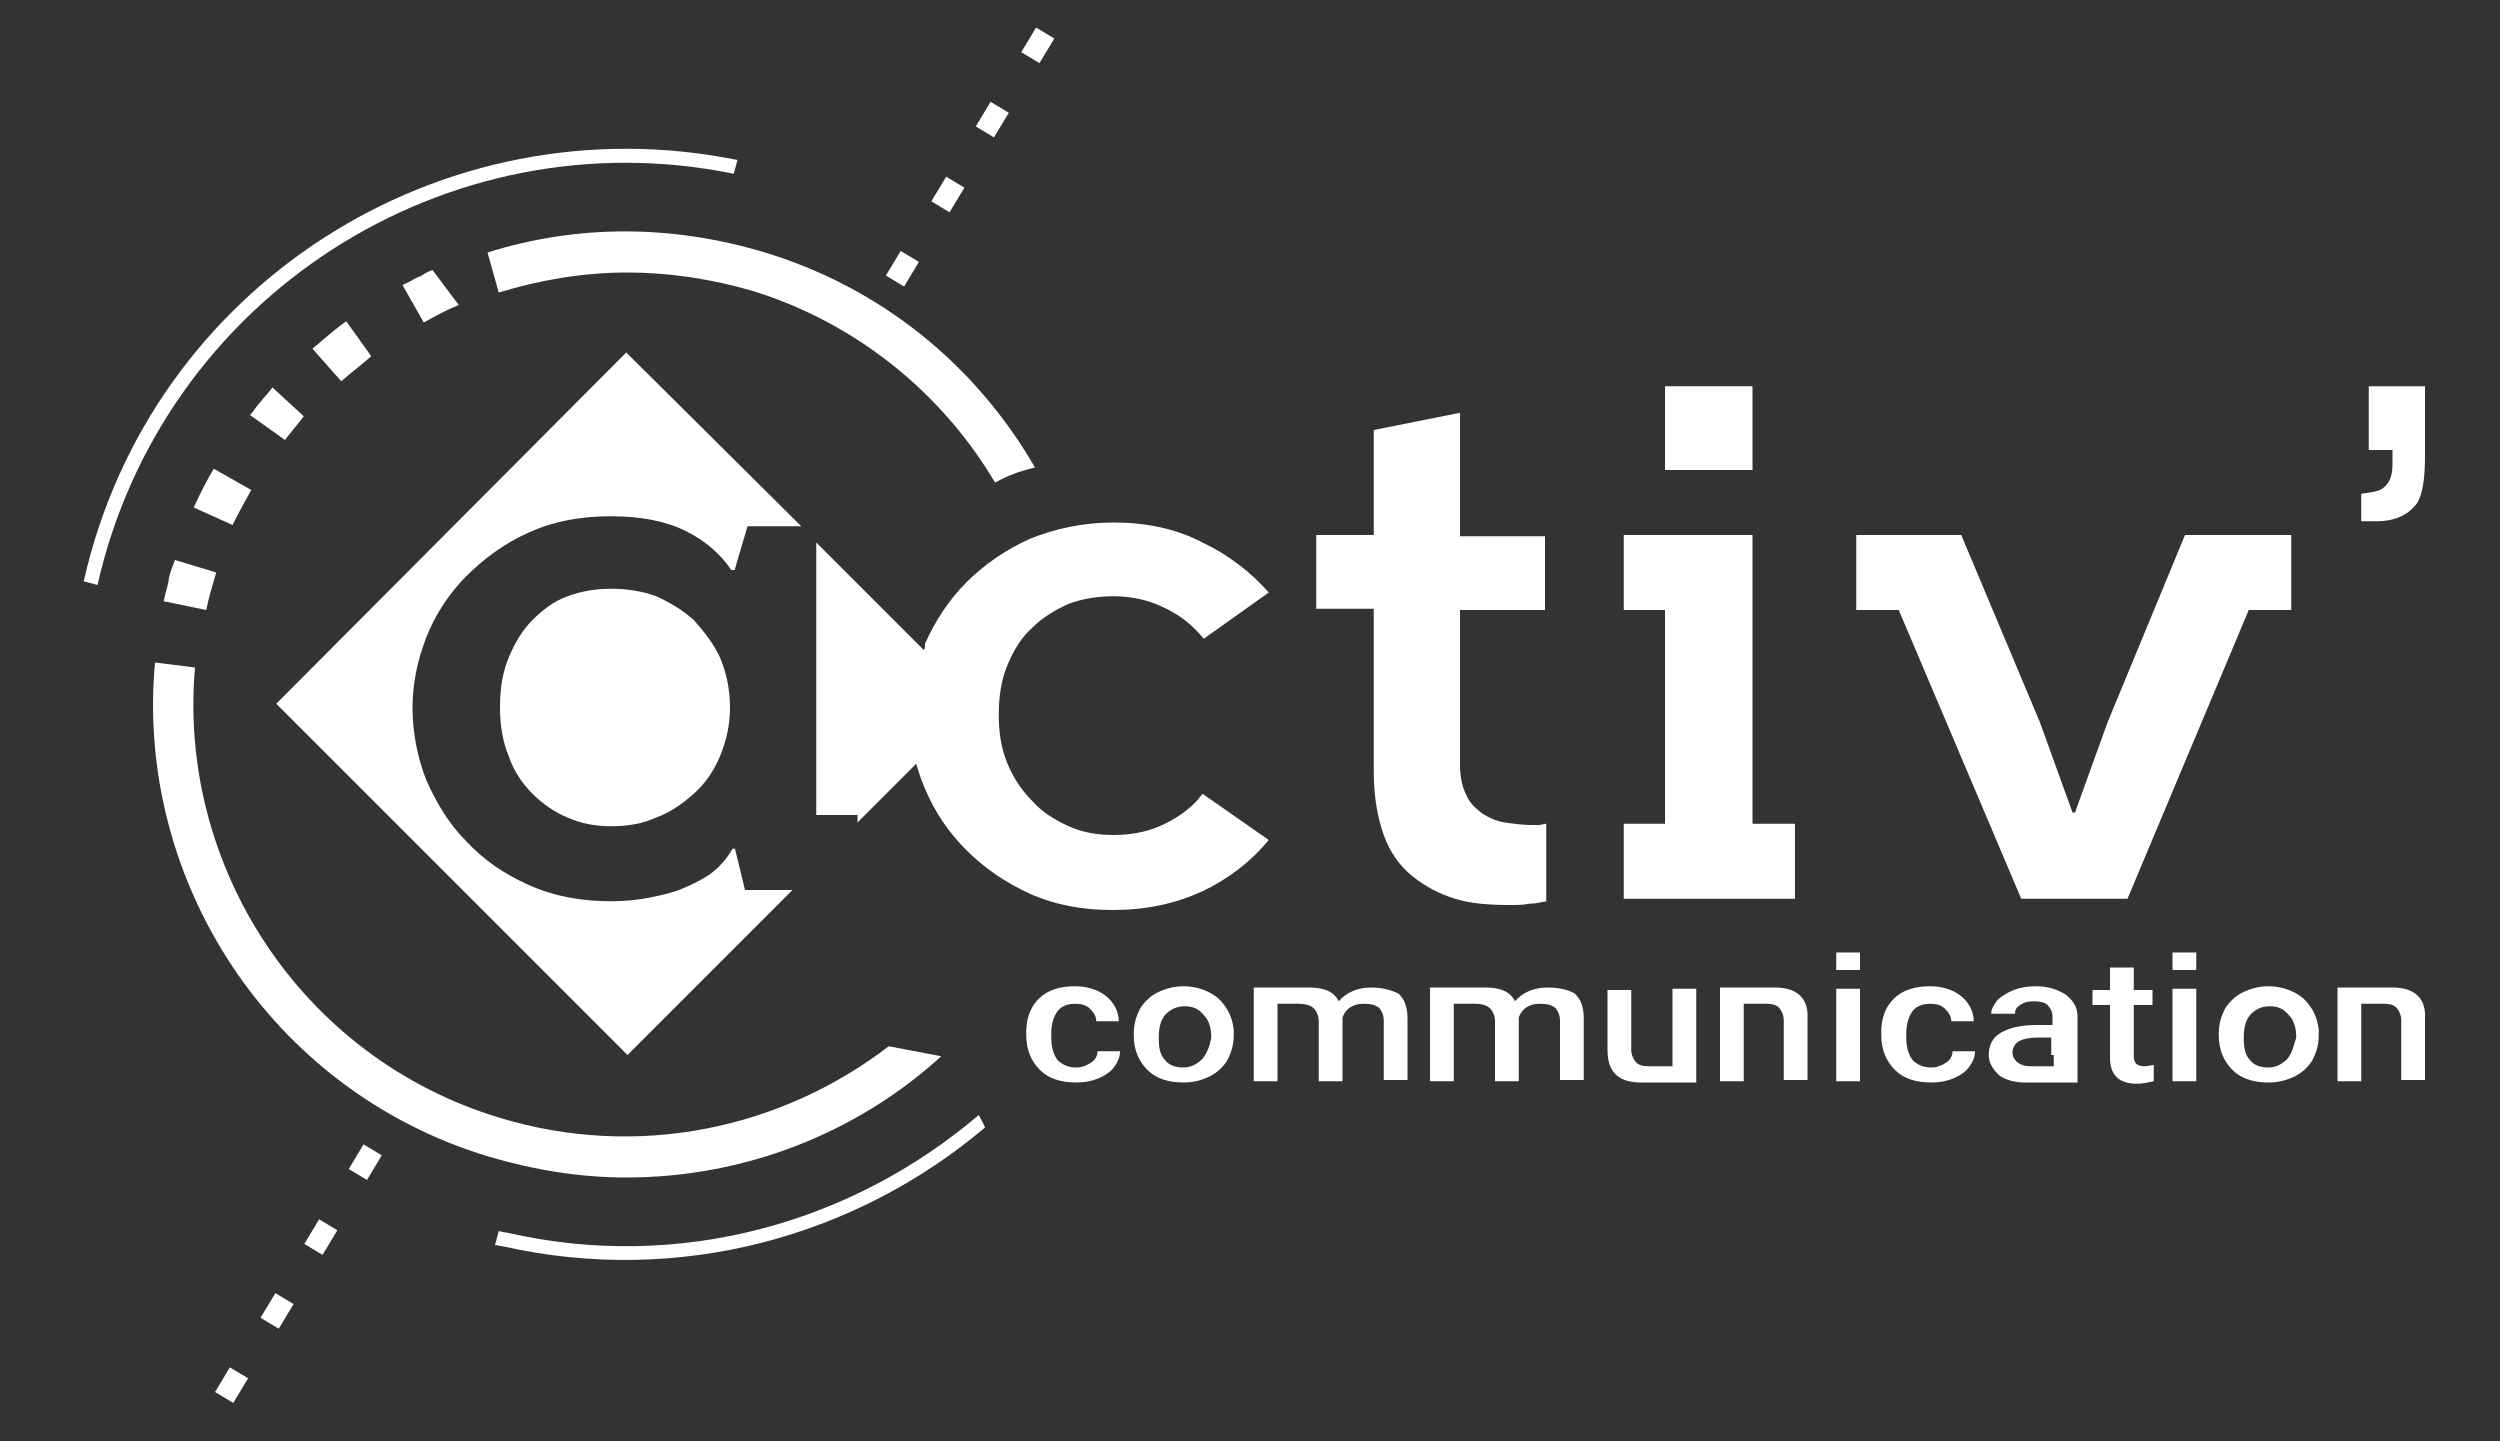
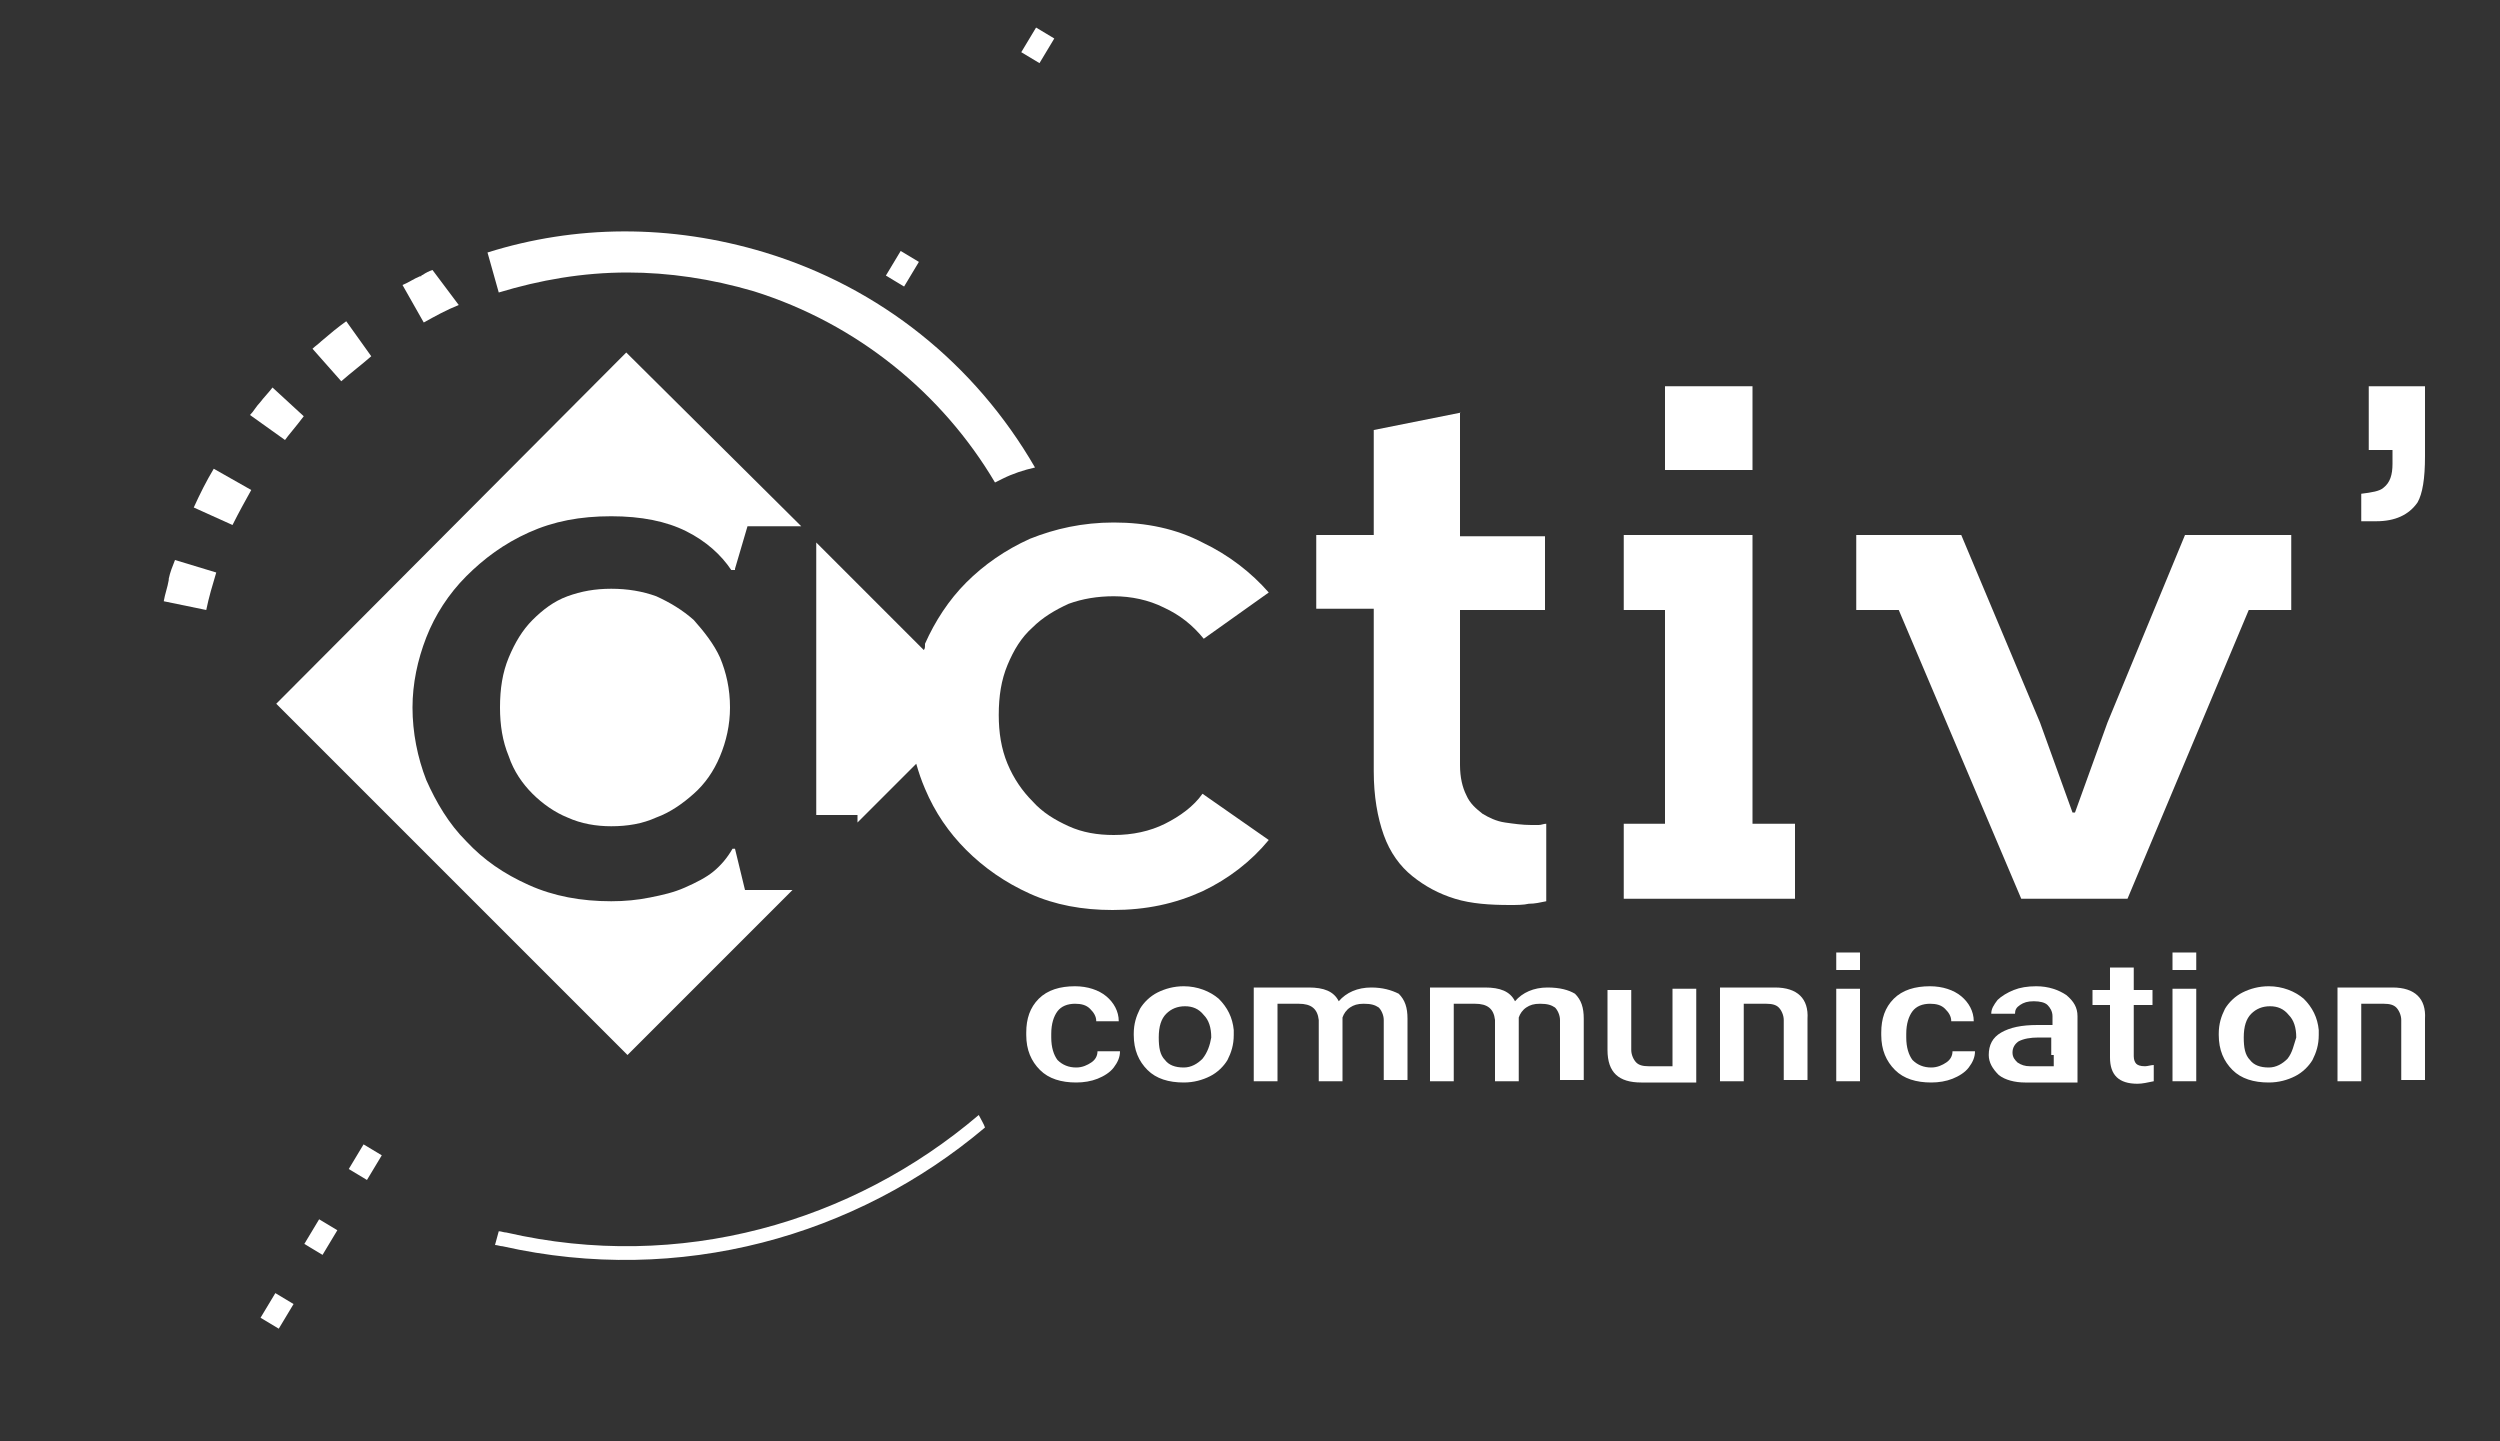
<svg xmlns="http://www.w3.org/2000/svg" version="1.1" id="Calque_1" x="0px" y="0px" viewBox="0 0 200 115.3" style="enable-background:new 0 0 200 115.3;" xml:space="preserve">
  <rect x="0" y="0" width="200" height="115.3" fill="#333333" stroke="none" />
  <style type="text/css">
	.st0{fill:#FFFFFF;}
</style>
  <g>
    <g>
      <g>
        <g>
          <path class="st0" d="M84.6,80.9c0.3-0.4,0.8-0.6,1.4-0.6c0.5,0,0.9,0.1,1.2,0.4c0.3,0.3,0.5,0.6,0.5,1h1.8c0-0.8-0.4-1.5-1-2      c-0.6-0.5-1.5-0.8-2.5-0.8c-1.2,0-2.2,0.3-2.9,1c-0.7,0.7-1,1.6-1,2.7v0.2c0,1.2,0.4,2.1,1.1,2.8c0.7,0.7,1.7,1,2.9,1      c0.6,0,1.2-0.1,1.7-0.3c0.5-0.2,1-0.5,1.3-0.9c0.3-0.4,0.5-0.8,0.5-1.3h-1.8c0,0.4-0.2,0.7-0.5,0.9c-0.3,0.2-0.7,0.4-1.2,0.4      c-0.6,0-1.1-0.2-1.5-0.6c-0.3-0.4-0.5-1-0.5-1.8v-0.3C84.1,81.9,84.3,81.3,84.6,80.9z" />
          <path class="st0" d="M97.5,79.9c-0.7-0.6-1.7-1-2.8-1c-0.8,0-1.5,0.2-2.1,0.5c-0.6,0.3-1.1,0.8-1.4,1.3c-0.3,0.6-0.5,1.2-0.5,2      v0.1c0,1.2,0.4,2.1,1.1,2.8c0.7,0.7,1.7,1,2.9,1c0.8,0,1.5-0.2,2.1-0.5c0.6-0.3,1.1-0.8,1.4-1.3c0.3-0.6,0.5-1.2,0.5-2l0-0.4      C98.6,81.4,98.2,80.6,97.5,79.9z M96.2,84.7c-0.4,0.4-0.9,0.7-1.5,0.7c-0.7,0-1.2-0.2-1.5-0.6c-0.4-0.4-0.5-1-0.5-1.8      c0-0.9,0.2-1.5,0.6-1.9c0.4-0.4,0.9-0.6,1.5-0.6c0.6,0,1.1,0.2,1.5,0.7c0.4,0.4,0.6,1,0.6,1.8C96.8,83.6,96.6,84.2,96.2,84.7z" />
          <path class="st0" d="M142,79C142,79,142,79,142,79L142,79l-4.4,0V80h0v6.5h1.9v-6.2h1.7c0,0,0,0,0,0c0,0,0,0,0,0h0.1v0      c0.5,0,0.8,0.1,1,0.3c0.2,0.2,0.4,0.6,0.4,1v4.8h1.9v-4.9C144.7,79.9,143.8,79,142,79z" />
          <path class="st0" d="M135.7,79.1h-1.9v6.2H132c0,0,0,0,0,0c0,0,0,0,0,0h-0.1v0c-0.5,0-0.8-0.1-1-0.3c-0.2-0.2-0.4-0.6-0.4-1      v-4.8h-1.9V84c0,1.8,0.9,2.6,2.7,2.6c0,0,0.1,0,0.1,0v0h4.3v-1.1h0V79.1z" />
          <rect x="146.9" y="79.1" class="st0" width="1.9" height="7.4" />
          <rect x="146.9" y="76.2" class="st0" width="1.9" height="1.4" />
          <rect x="173.8" y="76.2" class="st0" width="1.9" height="1.4" />
          <path class="st0" d="M153,80.9c0.3-0.4,0.8-0.6,1.4-0.6c0.5,0,0.9,0.1,1.2,0.4c0.3,0.3,0.5,0.6,0.5,1h1.8c0-0.8-0.4-1.5-1-2      c-0.6-0.5-1.5-0.8-2.5-0.8c-1.2,0-2.2,0.3-2.9,1c-0.7,0.7-1,1.6-1,2.7v0.2c0,1.2,0.4,2.1,1.1,2.8c0.7,0.7,1.7,1,2.9,1      c0.6,0,1.2-0.1,1.7-0.3c0.5-0.2,1-0.5,1.3-0.9c0.3-0.4,0.5-0.8,0.5-1.3h-1.8c0,0.4-0.2,0.7-0.5,0.9c-0.3,0.2-0.7,0.4-1.2,0.4      c-0.6,0-1.1-0.2-1.5-0.6c-0.3-0.4-0.5-1-0.5-1.8v-0.3C152.5,81.9,152.7,81.3,153,80.9z" />
          <path class="st0" d="M170.9,85.1c-0.1-0.1-0.2-0.3-0.2-0.6v-4.1h1.5v-1.2h-1.5v-1.8h-1.9v1.8h-1.4v1.2h1.4v4.2      c0,1.4,0.7,2.1,2.2,2.1c0.4,0,0.8-0.1,1.3-0.2v-1.3c-0.2,0-0.5,0.1-0.7,0.1C171.2,85.3,171,85.2,170.9,85.1z" />
          <rect x="173.8" y="79.1" class="st0" width="1.9" height="7.4" />
          <path class="st0" d="M184.3,79.9c-0.7-0.6-1.7-1-2.8-1c-0.8,0-1.5,0.2-2.1,0.5c-0.6,0.3-1.1,0.8-1.4,1.3c-0.3,0.6-0.5,1.2-0.5,2      v0.1c0,1.2,0.4,2.1,1.1,2.8c0.7,0.7,1.7,1,2.9,1c0.8,0,1.5-0.2,2.1-0.5c0.6-0.3,1.1-0.8,1.4-1.3c0.3-0.6,0.5-1.2,0.5-2l0-0.4      C185.4,81.4,185,80.6,184.3,79.9z M183,84.7c-0.4,0.4-0.9,0.7-1.5,0.7c-0.7,0-1.2-0.2-1.5-0.6c-0.4-0.4-0.5-1-0.5-1.8      c0-0.9,0.2-1.5,0.6-1.9c0.4-0.4,0.9-0.6,1.5-0.6c0.6,0,1.1,0.2,1.5,0.7c0.4,0.4,0.6,1,0.6,1.8C183.5,83.6,183.4,84.2,183,84.7z" />
          <path class="st0" d="M191.4,79C191.4,79,191.4,79,191.4,79L191.4,79l-4.4,0V80h0v6.5h1.9v-6.2h1.7c0,0,0,0,0,0c0,0,0,0,0,0h0.1      v0c0.5,0,0.8,0.1,1,0.3c0.2,0.2,0.4,0.6,0.4,1v4.8h1.9v-4.9C194.1,79.9,193.2,79,191.4,79z" />
          <path class="st0" d="M165.3,79.6c-0.6-0.4-1.4-0.7-2.4-0.7c-0.7,0-1.3,0.1-1.8,0.3c-0.5,0.2-1,0.5-1.3,0.8      c-0.3,0.4-0.5,0.7-0.5,1.1h1.9c0-0.3,0.1-0.5,0.4-0.7s0.6-0.3,1.1-0.3c0.5,0,0.9,0.1,1.1,0.3c0.2,0.2,0.4,0.5,0.4,0.9V82h-1.2      c-1.3,0-2.2,0.2-2.9,0.6c-0.7,0.4-1,1-1,1.8c0,0.6,0.3,1.1,0.8,1.6c0.5,0.4,1.3,0.6,2.1,0.6c0.1,0,0.1,0,0.2,0v0h4v-5.3      C166.2,80.6,165.9,80.1,165.3,79.6z M164.3,84.4C164.3,84.4,164.3,84.4,164.3,84.4l0,0.9h-1.8c0,0-0.1,0-0.1,0      c-0.4,0-0.7-0.1-1-0.3c-0.2-0.2-0.4-0.4-0.4-0.8c0-0.4,0.2-0.7,0.5-0.9c0.4-0.2,0.9-0.3,1.6-0.3h1V84.4z" />
          <path class="st0" d="M123.8,79c-1.1,0-2,0.4-2.6,1.1c-0.4-0.8-1.2-1.1-2.4-1.1c0,0,0,0-0.1,0v0h-4.3V80h0v6.5h1.9v-6.2h1.7      c1,0,1.5,0.4,1.6,1.3v4.9h1.9l0-5.1c0.1-0.3,0.3-0.6,0.6-0.8c0.3-0.2,0.6-0.3,1.1-0.3c0.6,0,0.9,0.1,1.2,0.3      c0.2,0.2,0.4,0.6,0.4,1v4.8h1.9v-4.9c0-0.9-0.2-1.5-0.7-2C125.5,79.2,124.8,79,123.8,79z" />
          <path class="st0" d="M109.7,79c-1.1,0-2,0.4-2.6,1.1c-0.4-0.8-1.2-1.1-2.4-1.1c0,0,0,0-0.1,0v0h-4.3V80h0v6.5h1.9v-6.2h1.7      c1,0,1.5,0.4,1.6,1.3v4.9h1.9l0-5.1c0.1-0.3,0.3-0.6,0.6-0.8c0.3-0.2,0.6-0.3,1.1-0.3c0.6,0,0.9,0.1,1.2,0.3      c0.2,0.2,0.4,0.6,0.4,1v4.8h1.9v-4.9c0-0.9-0.2-1.5-0.7-2C111.3,79.2,110.6,79,109.7,79z" />
        </g>
        <g>
          <g>
-             <path class="st0" d="M75.3,84.5l-4.2-0.8c-8.6,6.6-20.1,9.1-31.2,5.7c-15.8-4.8-25.7-20.1-24.3-36L12.4,53       C10.8,70.4,21.6,87.2,39,92.5c3.7,1.1,7.4,1.7,11.1,1.7C59.5,94.2,68.5,90.7,75.3,84.5z" />
            <g>
              <path class="st0" d="M79.6,38.6c0.2-0.1,0.4-0.2,0.6-0.3c0.8-0.4,1.7-0.7,2.6-0.9C78,29.1,70.4,23,61.2,20.2        C53.6,17.9,46,18,39,20.2l0.9,3.2c3.3-1,6.7-1.6,10.3-1.6c3.3,0,6.7,0.5,10.1,1.5C68.6,25.9,75.4,31.5,79.6,38.6z" />
            </g>
            <path class="st0" d="M20.1,39.2l-3-1.7c-0.6,1-1.1,2-1.6,3.1l3.1,1.4C19.1,41,19.6,40.1,20.1,39.2z" />
            <path class="st0" d="M24.3,33.3L21.8,31c-0.3,0.4-0.7,0.8-1,1.2c0,0,0,0,0,0c0,0,0,0,0,0c0,0,0,0,0,0c0,0,0,0,0,0c0,0,0,0,0,0       c0,0,0,0,0,0c0,0,0,0,0,0c0,0,0,0,0,0c0,0,0,0,0,0c0,0,0,0,0,0c0,0,0,0,0,0c0,0,0,0,0,0c0,0,0,0,0,0c0,0,0,0,0,0c0,0,0,0,0,0       c0,0,0,0,0,0c0,0,0,0,0,0c0,0,0,0,0,0c0,0,0,0,0,0c0,0,0,0,0,0c0,0,0,0,0,0c0,0,0,0,0,0c0,0,0,0,0,0c0,0,0,0,0,0c0,0,0,0,0,0       c0,0,0,0,0,0c0,0,0,0,0,0c0,0,0,0,0,0c0,0,0,0,0,0c0,0,0,0,0,0c0,0,0,0,0,0c0,0,0,0,0,0c0,0,0,0,0,0c0,0,0,0,0,0c0,0,0,0,0,0       l0,0c0,0,0,0,0,0c0,0,0,0,0,0c0,0,0,0,0,0l0,0c0,0,0,0,0,0c0,0,0,0,0,0c0,0,0,0,0,0l0,0c0,0,0,0,0,0c0,0,0,0,0,0       c-0.3,0.3-0.5,0.7-0.8,1l2.8,2C23,34.9,23.7,34.1,24.3,33.3z" />
            <path class="st0" d="M13.5,46.3C13.5,46.3,13.5,46.3,13.5,46.3C13.5,46.3,13.5,46.3,13.5,46.3C13.5,46.3,13.5,46.3,13.5,46.3       C13.5,46.3,13.5,46.3,13.5,46.3C13.5,46.3,13.5,46.3,13.5,46.3C13.5,46.3,13.5,46.3,13.5,46.3C13.5,46.3,13.5,46.3,13.5,46.3       C13.5,46.3,13.5,46.3,13.5,46.3C13.5,46.3,13.5,46.3,13.5,46.3C13.5,46.3,13.5,46.3,13.5,46.3C13.5,46.3,13.5,46.3,13.5,46.3       C13.5,46.3,13.5,46.3,13.5,46.3C13.5,46.3,13.5,46.3,13.5,46.3C13.5,46.3,13.5,46.3,13.5,46.3c0,0.1,0,0.1,0,0.1c0,0,0,0,0,0       c0,0,0,0,0,0l0,0c0,0,0,0,0,0c0,0,0,0,0,0c0,0,0,0,0,0l0,0c0,0,0,0,0,0l0,0c-0.1,0.6-0.3,1.1-0.4,1.7l3.4,0.7       c0.2-1,0.5-2,0.8-3l-3.3-1C13.8,45.3,13.6,45.8,13.5,46.3z" />
            <path class="st0" d="M27.7,25.7c-0.7,0.5-1.3,1-2,1.6l0,0c-0.2,0.2-0.5,0.4-0.7,0.6l2.3,2.6c0.8-0.7,1.6-1.3,2.4-2L27.7,25.7z" />
            <path class="st0" d="M34.6,21.6c-0.3,0.1-0.5,0.2-0.8,0.4l0,0c0,0,0,0,0,0c0,0,0,0,0,0c0,0-0.1,0-0.1,0.1l0,0c0,0,0,0,0,0       c0,0,0,0,0,0c0,0,0,0,0,0c0,0,0,0,0,0c0,0,0,0,0,0c0,0,0,0,0,0c0,0,0,0,0,0l0,0c0,0,0,0,0,0c0,0,0,0,0,0c0,0,0,0,0,0l0,0       c0,0,0,0,0,0c0,0,0,0,0,0c0,0,0,0,0,0c0,0,0,0,0,0c0,0,0,0,0,0c0,0,0,0,0,0c0,0,0,0,0,0l0,0c0,0,0,0,0,0c0,0,0,0,0,0       c0,0,0,0,0,0c0,0,0,0,0,0c0,0,0,0,0,0l0,0c0,0,0,0,0,0c0,0,0,0,0,0c0,0,0,0,0,0c0,0,0,0,0,0c0,0,0,0,0,0c0,0,0,0,0,0       c0,0,0,0,0,0l0,0c0,0,0,0,0,0c0,0,0,0,0,0c0,0,0,0,0,0c0,0,0,0,0,0c0,0,0,0,0,0c0,0,0,0,0,0c0,0,0,0,0,0c0,0,0,0,0,0       c0,0,0,0,0,0l0,0c0,0,0,0,0,0c0,0,0,0,0,0c0,0,0,0,0,0l0,0c0,0,0,0-0.1,0l0,0c0,0,0,0,0,0c0,0,0,0,0,0c0,0,0,0,0,0l0,0       c-0.5,0.2-0.9,0.5-1.4,0.7l1.7,3c0.9-0.5,1.8-1,2.8-1.4L34.6,21.6z" />
          </g>
          <g>
            <rect x="71.1" y="20.6" transform="matrix(0.515 -0.857 0.857 0.515 16.6 72.371)" class="st0" width="2.3" height="1.7" />
-             <rect x="74.7" y="14.7" transform="matrix(0.515 -0.857 0.857 0.515 23.441 72.555)" class="st0" width="2.3" height="1.7" />
            <rect x="28.1" y="92.1" transform="matrix(0.515 -0.857 0.857 0.515 -65.501 70.172)" class="st0" width="2.3" height="1.7" />
            <rect x="81.9" y="2.8" transform="matrix(0.515 -0.857 0.857 0.515 37.123 72.922)" class="st0" width="2.3" height="1.7" />
-             <rect x="78.3" y="8.7" transform="matrix(0.515 -0.857 0.857 0.515 30.282 72.739)" class="st0" width="2.3" height="1.7" />
-             <rect x="17.4" y="110" transform="matrix(0.515 -0.857 0.857 0.515 -86.027 69.621)" class="st0" width="2.3" height="1.7" />
            <rect x="21" y="104.1" transform="matrix(0.515 -0.857 0.857 0.515 -79.185 69.805)" class="st0" width="2.3" height="1.7" />
            <rect x="24.5" y="98.1" transform="matrix(0.515 -0.857 0.857 0.515 -72.343 69.989)" class="st0" width="2.3" height="1.7" />
-             <path class="st0" d="M58.7,13.9l0.3-1.1C35.3,8,12,22.9,6.7,46.5l1.1,0.3C13,23.8,35.7,9.2,58.7,13.9z" />
            <g>
              <path class="st0" d="M78.3,89.2c-10.1,8.6-23.9,12.6-37.8,9.4c-0.2,0-0.4-0.1-0.6-0.1l-0.3,1.1c0.2,0,0.4,0.1,0.6,0.1        c14.2,3.2,28.3-0.8,38.6-9.5C78.7,89.9,78.5,89.6,78.3,89.2z" />
            </g>
          </g>
        </g>
      </g>
    </g>
    <g>
      <path class="st0" d="M58.8,45.5l1-3.4h4.3L50.1,28.2L22.1,56.3l28.1,28.1l13.2-13.2h-3.8l-0.8-3.3h-0.2c-0.4,0.7-0.9,1.3-1.5,1.8    c-0.6,0.5-1.4,0.9-2.3,1.3c-0.9,0.4-1.8,0.6-2.8,0.8c-1,0.2-2,0.3-3.1,0.3c-2.4,0-4.6-0.4-6.6-1.3c-2-0.9-3.6-2-5-3.5    c-1.4-1.4-2.4-3.1-3.2-4.9c-0.7-1.8-1.1-3.8-1.1-5.8c0-1.9,0.4-3.8,1.1-5.6c0.7-1.8,1.8-3.5,3.2-4.9c1.4-1.4,3-2.6,5-3.5    c2-0.9,4.1-1.3,6.6-1.3c2.4,0,4.4,0.4,6,1.2c1.6,0.8,2.8,1.9,3.6,3.1H58.8z" />
      <path class="st0" d="M55.5,49.6c-0.9-0.8-1.9-1.4-3-1.9c-1.1-0.4-2.3-0.6-3.6-0.6c-1.3,0-2.4,0.2-3.5,0.6c-1.1,0.4-2,1.1-2.8,1.9    c-0.8,0.8-1.4,1.8-1.9,3c-0.5,1.2-0.7,2.5-0.7,4c0,1.4,0.2,2.7,0.7,3.9c0.4,1.2,1.1,2.2,1.9,3c0.8,0.8,1.8,1.5,2.8,1.9    c1.1,0.5,2.3,0.7,3.5,0.7c1.3,0,2.5-0.2,3.6-0.7c1.1-0.4,2.1-1.1,3-1.9c0.9-0.8,1.6-1.8,2.1-3c0.5-1.2,0.8-2.5,0.8-3.9    c0-1.5-0.3-2.8-0.8-4C57.1,51.5,56.3,50.5,55.5,49.6z" />
      <path class="st0" d="M189.5,30.8V36h1.9c0,0.5,0,0.8,0,1.1c0,0.9-0.2,1.5-0.7,1.9c-0.3,0.3-1,0.4-1.8,0.5v2.2c0.5,0,0.9,0,1.2,0    c1.5,0,2.6-0.5,3.3-1.5c0.4-0.7,0.6-1.9,0.6-3.7v-5.6H189.5z" />
      <path class="st0" d="M93.2,65.9c-1.2,0.6-2.6,0.9-4.1,0.9c-1.3,0-2.5-0.2-3.6-0.7c-1.1-0.5-2.1-1.1-2.9-2c-0.8-0.8-1.5-1.8-2-3    c-0.5-1.2-0.7-2.5-0.7-3.9c0-1.5,0.2-2.8,0.7-4c0.5-1.2,1.1-2.2,2-3c0.8-0.8,1.8-1.4,2.9-1.9c1.1-0.4,2.3-0.6,3.6-0.6    c1.4,0,2.8,0.3,4,0.9c1.3,0.6,2.3,1.4,3.2,2.5l5.2-3.7c-1.4-1.6-3.2-3-5.3-4c-2.1-1.1-4.5-1.6-7.1-1.6c-2.5,0-4.7,0.5-6.7,1.3    c-2,0.9-3.7,2.1-5.1,3.5c-1.4,1.4-2.5,3.1-3.3,4.9C74,51.8,74,51.9,73.9,52l-8.6-8.6v21.8h3.3v0.6l4.7-4.7c0.2,0.7,0.4,1.3,0.7,2    c0.8,1.9,1.9,3.5,3.3,4.9c1.4,1.4,3.1,2.6,5.1,3.5c2,0.9,4.2,1.3,6.6,1.3c2.7,0,5-0.5,7.2-1.5c2.1-1,3.9-2.4,5.3-4.1l-5.3-3.7    C95.5,64.5,94.4,65.3,93.2,65.9z" />
      <path class="st0" d="M116.9,33l-7,1.4v8.4h-4.6v5.9h4.6v13c0,2,0.3,3.7,0.8,5.1c0.5,1.4,1.3,2.5,2.3,3.3c1,0.8,2.1,1.4,3.4,1.8    c1.3,0.4,2.8,0.5,4.4,0.5c0.5,0,1.1,0,1.5-0.1c0.5,0,0.9-0.1,1.4-0.2v-6.2c-0.2,0-0.4,0.1-0.6,0.1c-0.2,0-0.4,0-0.6,0    c-0.7,0-1.4-0.1-2.1-0.2c-0.7-0.1-1.3-0.4-1.8-0.7c-0.5-0.4-1-0.8-1.3-1.5c-0.3-0.6-0.5-1.4-0.5-2.4V48.8h6.8v-5.9h-6.8V33z" />
      <polygon class="st0" points="140.2,42.8 129.9,42.8 129.9,48.8 133.2,48.8 133.2,65.9 129.9,65.9 129.9,71.9 143.6,71.9     143.6,65.9 140.2,65.9   " />
      <rect x="133.2" y="30.9" class="st0" width="7" height="6.7" />
      <polygon class="st0" points="168.6,57.8 166,65 165.8,65 163.2,57.8 156.9,42.8 148.5,42.8 148.5,48.8 151.9,48.8 161.7,71.9     170.2,71.9 179.9,48.8 183.3,48.8 183.3,42.8 174.8,42.8   " />
    </g>
  </g>
</svg>